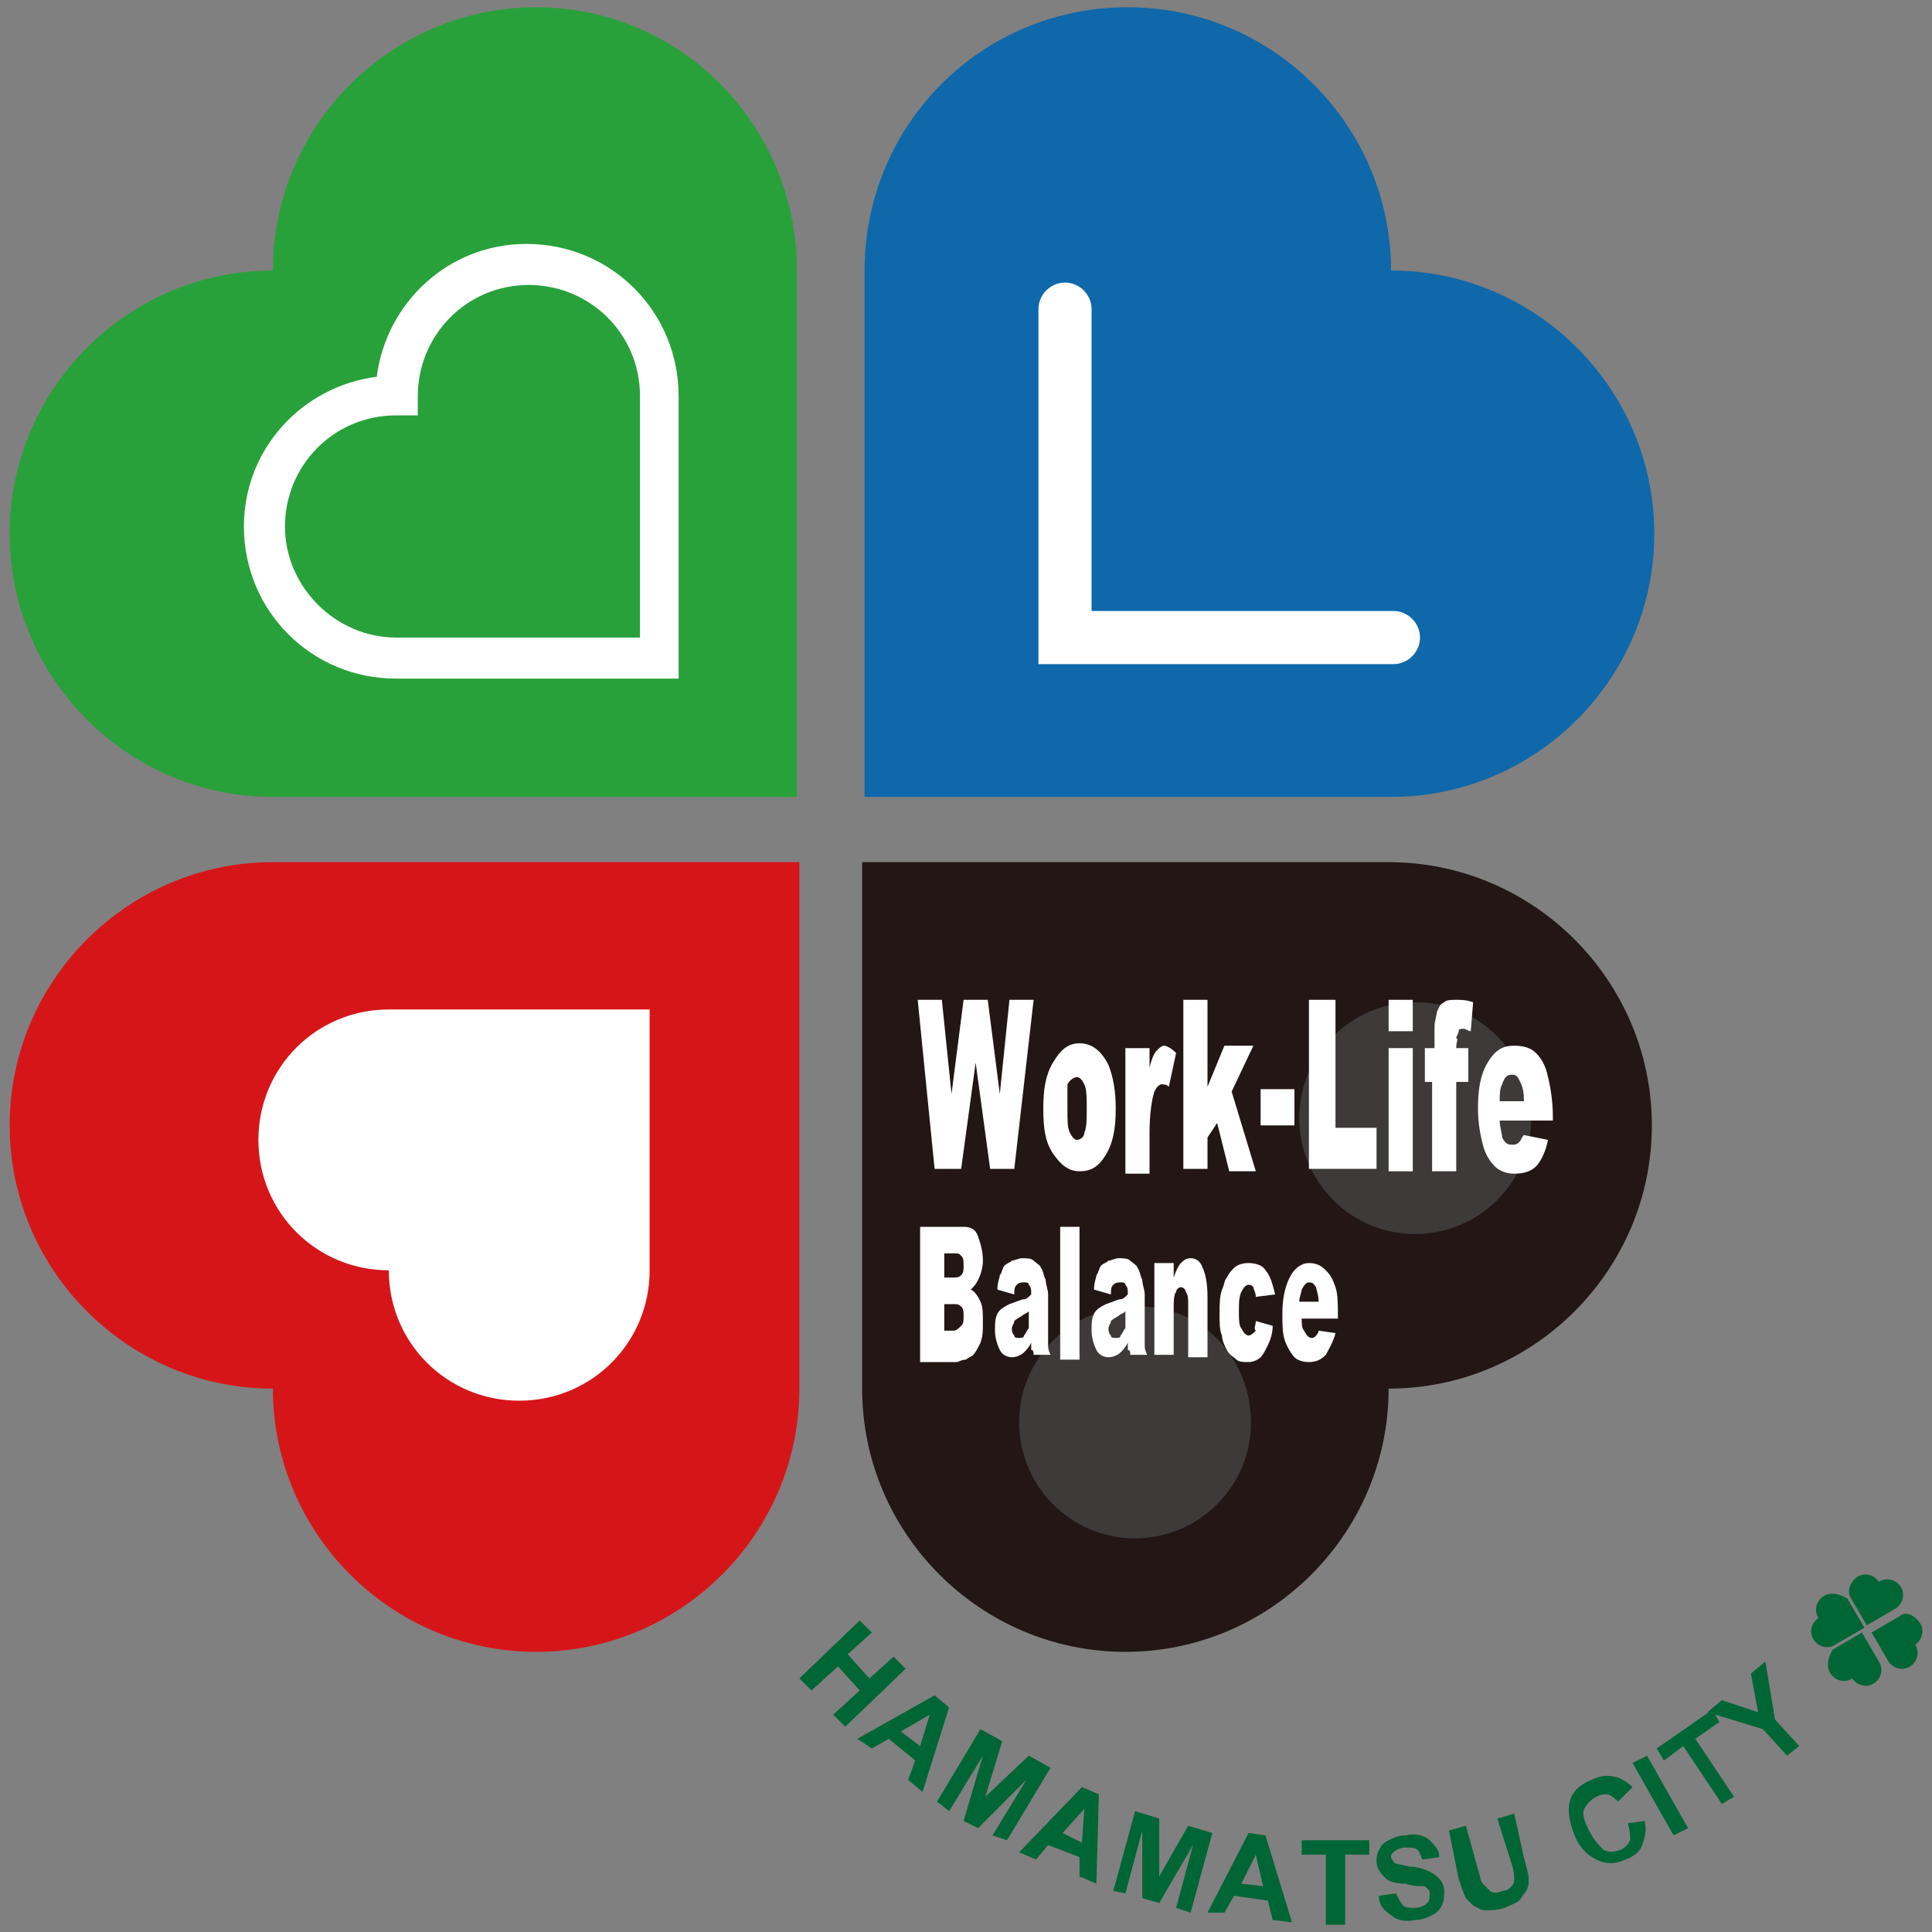
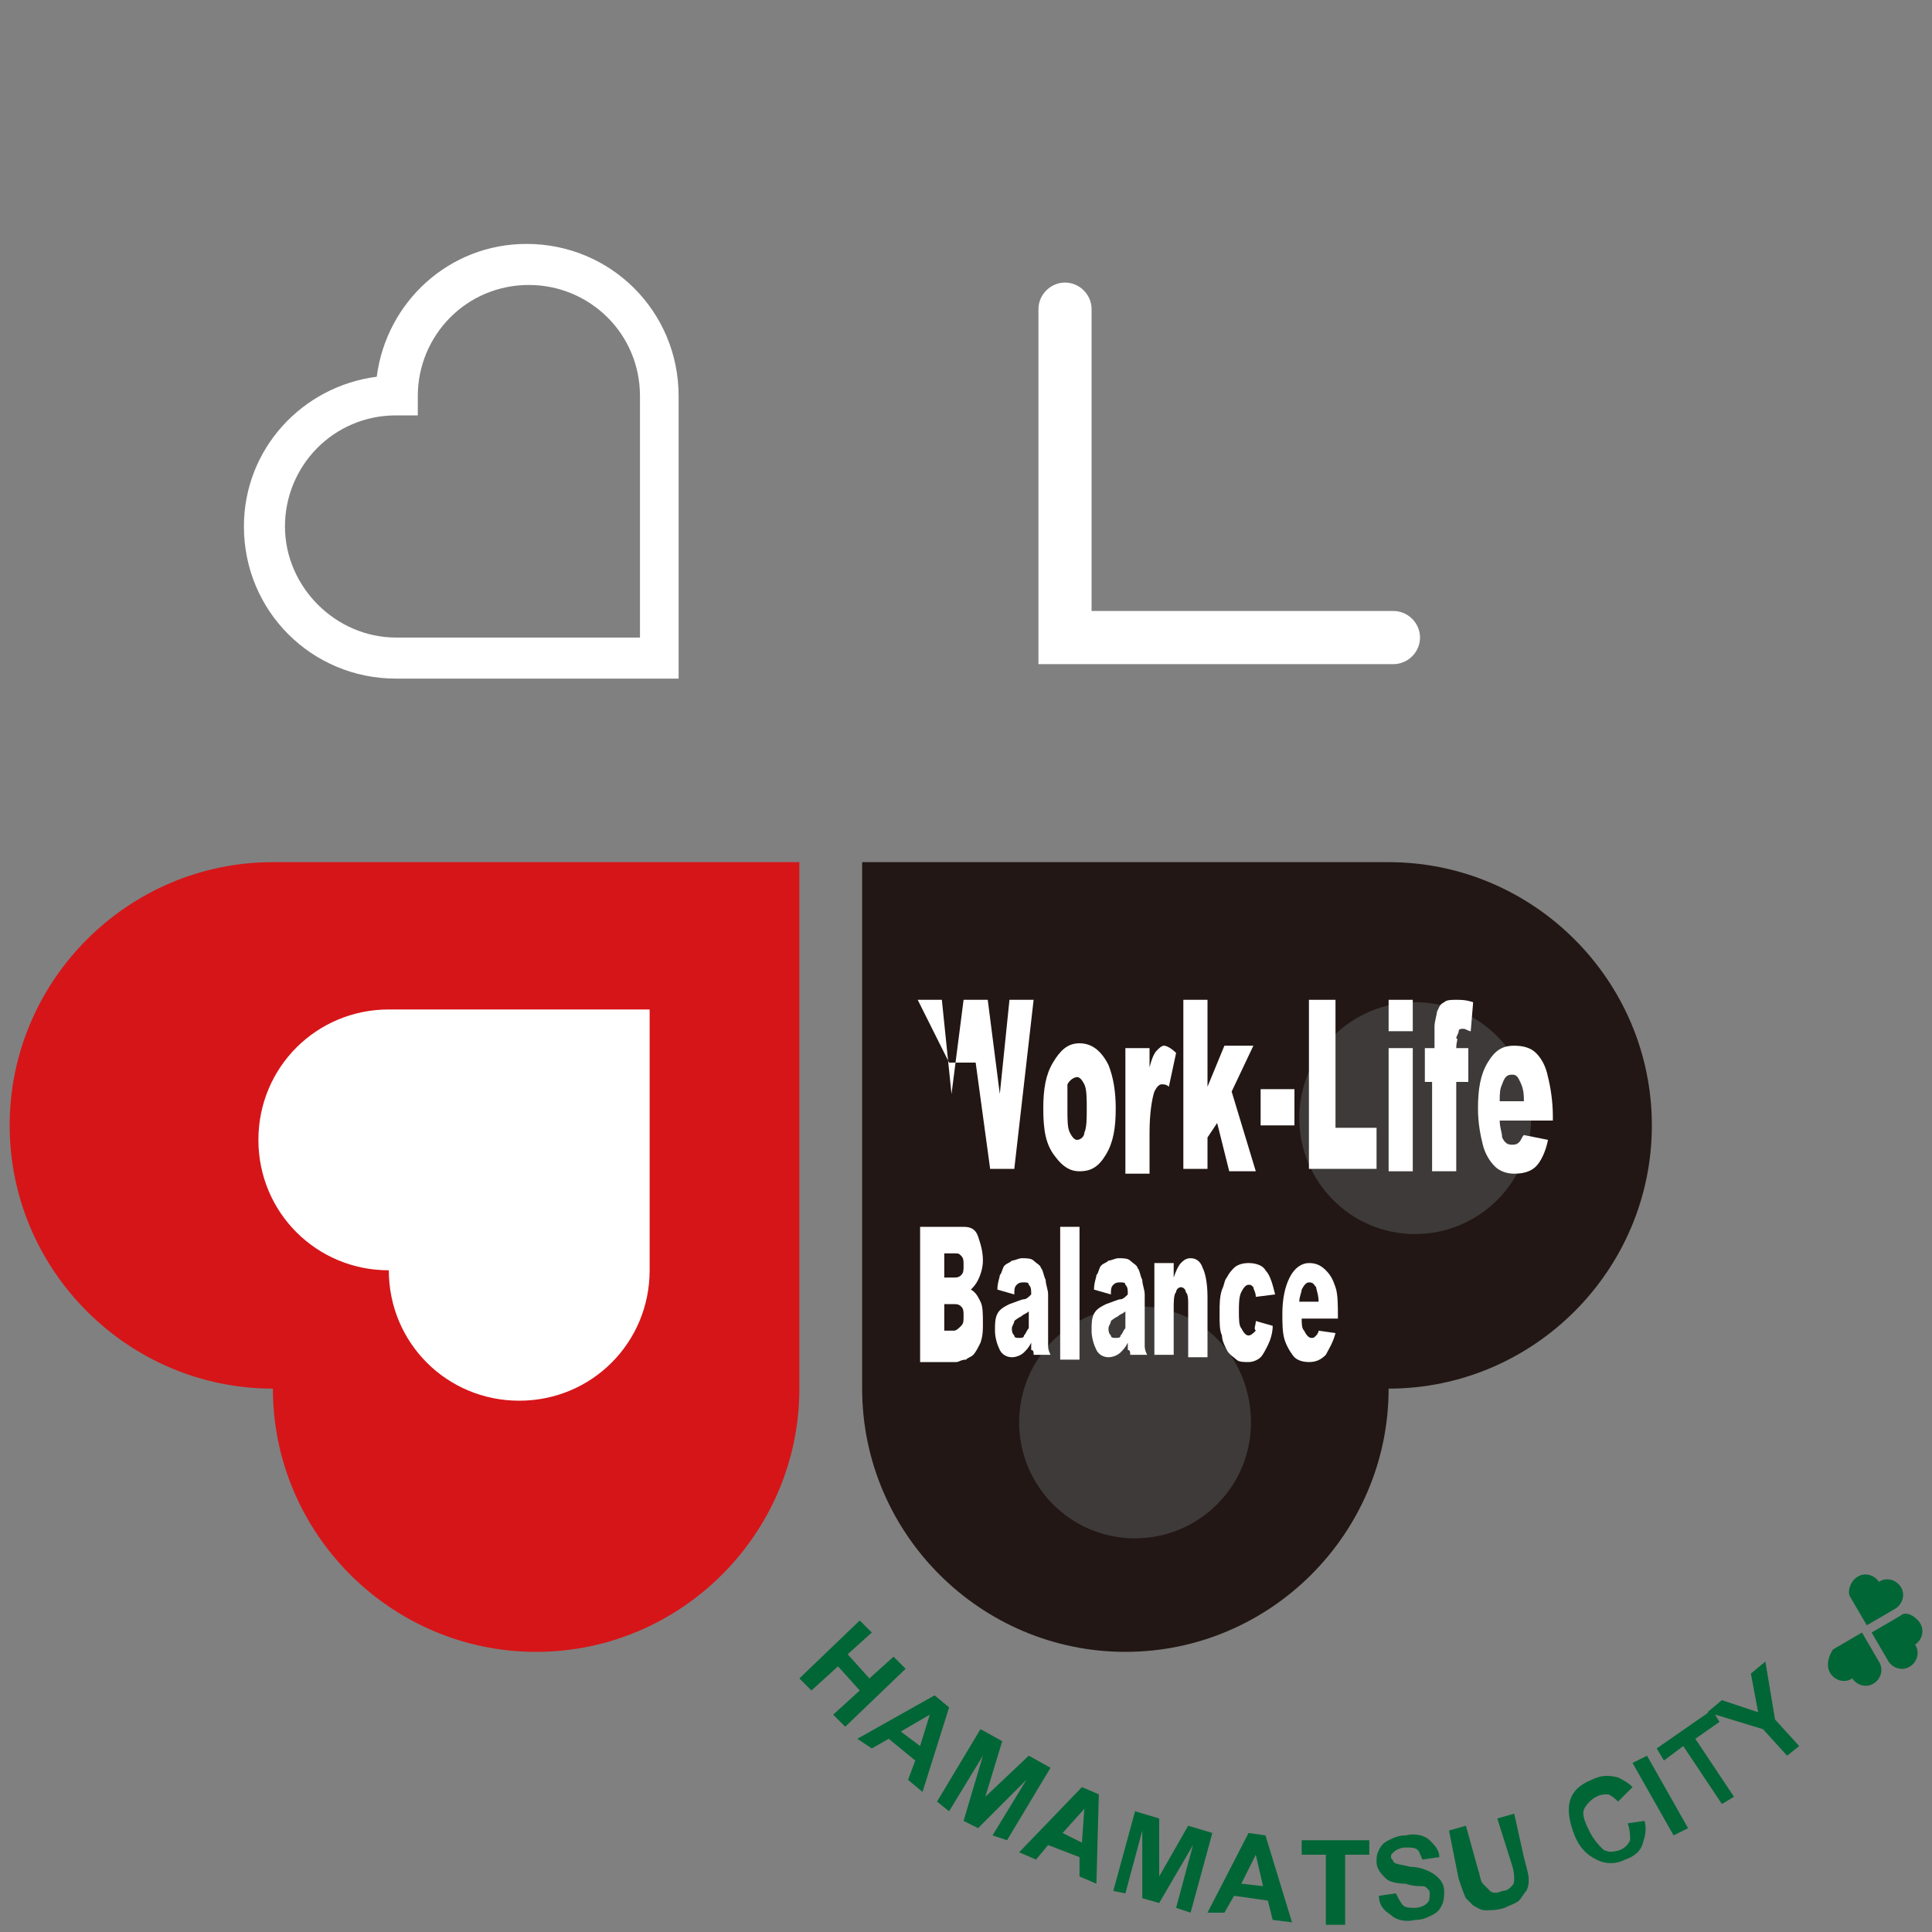
<svg xmlns="http://www.w3.org/2000/svg" version="1.1" x="0px" y="0px" width="80px" height="80px" viewBox="0 0 80 80" style="enable-background:new 0 0 80 80;" xml:space="preserve">
  <rect x="0" y="0" width="80" height="80" fill="#808080" stroke="none" />
  <style type="text/css">
	.st0{fill:#221714;}
	.st1{fill:#3D3A39;}
	.st2{fill:#28A13A;}
	.st3{fill:#fff;}
	.st4{fill:#D61518;}
	.st5{fill:#0E68AA;}
	.st6{fill:#006636;}
</style>
  <g>
    <g>
      <path class="st0" d="M68.4,46.6c0,6-4.9,10.9-10.9,10.9l0,0c0,6-4.9,10.9-10.9,10.9s-10.9-4.9-10.9-10.9V35.7h21.8    C63.5,35.7,68.4,40.6,68.4,46.6z" />
      <path class="st1" d="M51.8,58.9c0,2.7-2.2,4.8-4.8,4.8c-2.7,0-4.8-2.2-4.8-4.8c0-2.7,2.2-4.8,4.8-4.8C49.7,54,51.8,56.2,51.8,58.9    z" />
      <path class="st1" d="M63.4,46.3c0,2.7-2.2,4.8-4.8,4.8c-2.7,0-4.8-2.2-4.8-4.8c0-2.7,2.2-4.8,4.8-4.8    C61.3,41.5,63.4,43.7,63.4,46.3z" />
-       <path class="st2" d="M22.2,0.3c-6,0-10.9,4.9-10.9,10.9l0,0c-6,0-10.9,4.9-10.9,10.9S5.3,33,11.3,33H33V11.2    C33,5.2,28.2,0.3,22.2,0.3z" />
      <path class="st3" d="M28.1,28.1H16.4c-3.5,0-6.3-2.8-6.3-6.3c0-3.2,2.4-5.8,5.5-6.2c0.4-3.1,3-5.5,6.2-5.5c3.5,0,6.3,2.8,6.3,6.3    V28.1L28.1,28.1z M16.4,17.2c-2.6,0-4.6,2.1-4.6,4.6s2.1,4.6,4.6,4.6h10.1v-10c0-2.6-2.1-4.6-4.6-4.6c-2.6,0-4.6,2.1-4.6,4.6v0.8    H16.4L16.4,17.2z" />
      <path class="st4" d="M0.4,46.6c0,6,4.9,10.9,10.9,10.9l0,0c0,6,4.9,10.9,10.9,10.9s10.9-4.9,10.9-10.9V35.7H11.3    C5.3,35.7,0.4,40.6,0.4,46.6z" />
-       <path class="st5" d="M46.7,0.3c6,0,10.9,4.9,10.9,10.9l0,0c6,0,10.9,4.9,10.9,10.9S63.6,33,57.6,33H35.8V11.2    C35.8,5.2,40.6,0.3,46.7,0.3z" />
      <g>
-         <path class="st3" d="M38,41.4h1l0.4,3.9l0.5-3.9h1l0.5,3.9l0.4-3.9h1l-0.8,7h-1L40.4,44l-0.6,4.4h-1.1L38,41.4z" />
+         <path class="st3" d="M38,41.4h1l0.4,3.9l0.5-3.9h1l0.5,3.9l0.4-3.9h1l-0.8,7h-1L40.4,44h-1.1L38,41.4z" />
        <path class="st3" d="M43.2,45.9c0-0.8,0.1-1.4,0.4-1.9c0.3-0.5,0.6-0.8,1.1-0.8s0.9,0.3,1.2,0.9c0.2,0.5,0.3,1.1,0.3,1.8     c0,0.8-0.1,1.4-0.4,1.9c-0.3,0.5-0.6,0.7-1.1,0.7c-0.4,0-0.7-0.2-1-0.6C43.3,47.4,43.2,46.8,43.2,45.9z M44.2,45.9     c0,0.5,0,0.8,0.1,1c0.1,0.2,0.2,0.3,0.3,0.3c0.1,0,0.3-0.1,0.3-0.3c0.1-0.2,0.1-0.6,0.1-1c0-0.4,0-0.8-0.1-1     c-0.1-0.2-0.2-0.3-0.3-0.3c-0.1,0-0.3,0.1-0.4,0.3C44.2,45.1,44.2,45.5,44.2,45.9z" />
        <path class="st3" d="M46.7,43.4h0.9v0.8c0.1-0.4,0.2-0.6,0.3-0.7c0.1-0.1,0.2-0.2,0.3-0.2c0.1,0,0.3,0.1,0.5,0.3L48.4,45     c-0.1-0.1-0.2-0.1-0.3-0.1c-0.1,0-0.2,0.1-0.3,0.3c-0.1,0.3-0.2,0.9-0.2,1.7v1.7h-1v-5.2H46.7z" />
        <path class="st3" d="M49,41.4h1V45l0.7-1.7h1.2L51,45.2l1,3.3h-1.1l-0.5-2L50,47.1v1.3h-1V41.4z" />
        <path class="st3" d="M52.2,45.1h1.4v1.5h-1.4V45.1z" />
        <path class="st3" d="M54.2,41.4h1.1v5.3H57v1.7h-2.8V41.4z" />
        <path class="st3" d="M57.5,41.4h1v1.3h-1V41.4z M57.5,43.4h1v5.1h-1V43.4z" />
        <path class="st3" d="M60.3,43.4h0.5v1.4h-0.5v3.7h-1v-3.7H59v-1.4h0.4v-0.2c0-0.2,0-0.4,0-0.7c0-0.2,0.1-0.5,0.1-0.6     c0.1-0.2,0.1-0.3,0.3-0.4c0.1-0.1,0.3-0.1,0.5-0.1c0.2,0,0.4,0,0.7,0.1l-0.1,1.2c-0.1,0-0.2-0.1-0.3-0.1c-0.1,0-0.2,0-0.2,0.1     c0,0.1-0.1,0.2-0.1,0.3C60.4,43,60.3,43.1,60.3,43.4z" />
        <path class="st3" d="M64.1,46.4h-2c0,0.3,0.1,0.5,0.1,0.7c0.1,0.2,0.2,0.3,0.4,0.3c0.1,0,0.2,0,0.3-0.1c0.1-0.1,0.1-0.2,0.2-0.3     l1,0.2c-0.1,0.5-0.3,0.9-0.5,1.1c-0.2,0.2-0.5,0.3-0.9,0.3c-0.3,0-0.6-0.1-0.8-0.3c-0.2-0.2-0.4-0.5-0.5-0.9     c-0.1-0.4-0.2-0.9-0.2-1.5c0-0.8,0.1-1.4,0.4-1.9c0.3-0.5,0.6-0.7,1.1-0.7c0.4,0,0.7,0.1,0.9,0.3c0.2,0.2,0.4,0.5,0.5,1     c0.1,0.4,0.2,1,0.2,1.6v0.2H64.1z M63.1,45.5c0-0.4-0.1-0.6-0.2-0.8c-0.1-0.2-0.2-0.2-0.3-0.2c-0.2,0-0.3,0.1-0.4,0.4     c-0.1,0.2-0.1,0.4-0.1,0.7h1V45.5z" />
        <path class="st3" d="M38.3,50.8h1.6c0.3,0,0.5,0.1,0.6,0.4c0.1,0.3,0.2,0.6,0.2,1c0,0.3-0.1,0.6-0.2,0.8     c-0.1,0.2-0.2,0.3-0.3,0.4c0.2,0.1,0.3,0.3,0.4,0.5c0.1,0.2,0.1,0.5,0.1,0.9c0,0.3,0,0.5-0.1,0.8c-0.1,0.2-0.2,0.4-0.3,0.5     c-0.1,0.1-0.2,0.1-0.3,0.2c-0.2,0-0.3,0.1-0.4,0.1h-1.5v-5.6H38.3z M39.1,52.9h0.4c0.1,0,0.2,0,0.3-0.1c0.1-0.1,0.1-0.2,0.1-0.4     c0-0.2,0-0.3-0.1-0.4c-0.1-0.1-0.1-0.1-0.3-0.1h-0.4V52.9z M39.1,55.1h0.4c0.1,0,0.2-0.1,0.3-0.2c0.1-0.1,0.1-0.2,0.1-0.4     c0-0.2,0-0.3-0.1-0.4C39.7,54,39.6,54,39.5,54h-0.4V55.1z" />
        <path class="st3" d="M42,53.6l-0.7-0.2c0-0.3,0.1-0.5,0.1-0.6c0.1-0.1,0.1-0.3,0.2-0.4c0.1-0.1,0.2-0.1,0.3-0.2     c0.1,0,0.3-0.1,0.4-0.1c0.2,0,0.4,0,0.5,0.1c0.1,0.1,0.3,0.2,0.3,0.3c0.1,0.1,0.1,0.3,0.2,0.5c0,0.2,0.1,0.4,0.1,0.6v1.7     c0,0.2,0,0.3,0,0.4c0,0.1,0,0.2,0.1,0.4h-0.7c0-0.1,0-0.2-0.1-0.2c0-0.1,0-0.1,0-0.3c-0.1,0.2-0.2,0.3-0.3,0.4     c-0.1,0.1-0.3,0.2-0.5,0.2s-0.4-0.1-0.5-0.3c-0.1-0.2-0.2-0.5-0.2-0.8c0-0.3,0-0.5,0.1-0.7c0.1-0.2,0.3-0.3,0.5-0.4     c0.3-0.1,0.5-0.2,0.6-0.2c0.1,0,0.2-0.1,0.3-0.2c0-0.2,0-0.3-0.1-0.4c0-0.1-0.1-0.1-0.2-0.1c-0.1,0-0.2,0-0.3,0.1     C42,53.3,42,53.4,42,53.6z M42.6,54.3c-0.1,0.1-0.2,0.1-0.3,0.2c-0.2,0.1-0.3,0.2-0.3,0.2c0,0.1-0.1,0.2-0.1,0.3s0,0.2,0.1,0.3     c0,0.1,0.1,0.1,0.2,0.1c0.1,0,0.2,0,0.2-0.1c0.1-0.1,0.1-0.2,0.2-0.3c0-0.1,0-0.3,0-0.5V54.3z" />
        <path class="st3" d="M43.9,50.8h0.8v5.5h-0.8V50.8z" />
        <path class="st3" d="M46,53.6l-0.7-0.2c0-0.3,0.1-0.5,0.1-0.6c0.1-0.1,0.1-0.3,0.2-0.4c0.1-0.1,0.2-0.1,0.3-0.2     c0.1,0,0.3-0.1,0.4-0.1c0.2,0,0.4,0,0.5,0.1c0.1,0.1,0.3,0.2,0.3,0.3c0.1,0.1,0.1,0.3,0.2,0.5c0,0.2,0.1,0.4,0.1,0.6v1.7     c0,0.2,0,0.3,0,0.4c0,0.1,0,0.2,0.1,0.4h-0.7c0-0.1,0-0.2-0.1-0.2c0-0.1,0-0.1,0-0.3c-0.1,0.2-0.2,0.3-0.3,0.4     c-0.1,0.1-0.3,0.2-0.5,0.2s-0.4-0.1-0.5-0.3c-0.1-0.2-0.2-0.5-0.2-0.8c0-0.3,0-0.5,0.1-0.7c0.1-0.2,0.3-0.3,0.5-0.4     c0.3-0.1,0.5-0.2,0.6-0.2c0.1,0,0.2-0.1,0.3-0.2c0-0.2,0-0.3-0.1-0.4c0-0.1-0.1-0.1-0.2-0.1c-0.1,0-0.2,0-0.3,0.1     C46,53.3,46,53.4,46,53.6z M46.6,54.3c-0.1,0.1-0.2,0.1-0.3,0.2c-0.2,0.1-0.3,0.2-0.3,0.2c0,0.1-0.1,0.2-0.1,0.3s0,0.2,0.1,0.3     c0,0.1,0.1,0.1,0.2,0.1c0.1,0,0.2,0,0.2-0.1c0.1-0.1,0.1-0.2,0.2-0.3c0-0.1,0-0.3,0-0.5V54.3z" />
        <path class="st3" d="M47.9,52.3h0.7v0.6c0.1-0.3,0.2-0.5,0.3-0.6c0.1-0.1,0.2-0.2,0.4-0.2c0.2,0,0.4,0.1,0.5,0.4     c0.1,0.2,0.2,0.6,0.2,1.2v2.5h-0.8V54c0-0.2,0-0.4-0.1-0.5c0-0.1-0.1-0.2-0.2-0.2c-0.1,0-0.2,0.1-0.2,0.2     c-0.1,0.1-0.1,0.4-0.1,0.7v1.9h-0.8v-3.8H47.9z" />
        <path class="st3" d="M52,54.7l0.7,0.2c0,0.3-0.1,0.6-0.2,0.8c-0.1,0.2-0.2,0.4-0.3,0.5c-0.1,0.1-0.3,0.2-0.5,0.2     c-0.2,0-0.4,0-0.5-0.1c-0.1-0.1-0.3-0.2-0.4-0.4c-0.1-0.2-0.2-0.4-0.2-0.6c-0.1-0.2-0.1-0.5-0.1-0.9c0-0.4,0-0.7,0.1-1     c0.1-0.2,0.1-0.4,0.2-0.5c0.1-0.2,0.2-0.3,0.3-0.4c0.1-0.1,0.3-0.2,0.6-0.2c0.3,0,0.6,0.1,0.7,0.3c0.2,0.2,0.3,0.6,0.4,1L52,53.7     c0-0.2-0.1-0.3-0.1-0.4c-0.1-0.1-0.1-0.1-0.2-0.1c-0.1,0-0.2,0.1-0.3,0.3c-0.1,0.2-0.1,0.5-0.1,0.8c0,0.3,0,0.6,0.1,0.7     c0.1,0.2,0.2,0.3,0.3,0.3c0.1,0,0.2-0.1,0.3-0.2C51.9,55,52,54.9,52,54.7z" />
        <path class="st3" d="M55.4,54.6h-1.5c0,0.2,0,0.4,0.1,0.5c0.1,0.2,0.2,0.3,0.3,0.3c0.1,0,0.1,0,0.2-0.1c0,0,0.1-0.1,0.1-0.2     l0.7,0.1c-0.1,0.4-0.3,0.7-0.4,0.9c-0.2,0.2-0.4,0.3-0.7,0.3c-0.3,0-0.5-0.1-0.6-0.2c-0.1-0.1-0.3-0.4-0.4-0.7     c-0.1-0.3-0.1-0.7-0.1-1.1c0-0.6,0.1-1.1,0.3-1.5c0.2-0.4,0.5-0.6,0.8-0.6c0.3,0,0.5,0.1,0.7,0.3c0.2,0.2,0.3,0.4,0.4,0.7     C55.4,53.6,55.4,54,55.4,54.6L55.4,54.6z M54.6,53.9c0-0.3-0.1-0.5-0.1-0.6c-0.1-0.1-0.1-0.2-0.3-0.2c-0.1,0-0.2,0.1-0.3,0.3     c0,0.1-0.1,0.3-0.1,0.5H54.6z" />
      </g>
      <path class="st3" d="M57.7,27.5H43V12.8c0-0.6,0.5-1.1,1.1-1.1c0.6,0,1.1,0.5,1.1,1.1v12.5h12.5c0.6,0,1.1,0.5,1.1,1.1    C58.8,27,58.3,27.5,57.7,27.5L57.7,27.5z" />
      <path class="st3" d="M10.7,47.2c0,3,2.4,5.4,5.4,5.4l0,0c0,3,2.4,5.4,5.4,5.4s5.4-2.4,5.4-5.4V41.8H16.1    C13.1,41.8,10.7,44.2,10.7,47.2z" />
    </g>
    <g>
      <path class="st6" d="M79.5,67.2c0.2,0.3,0.1,0.7-0.2,0.9l0,0c0.2,0.3,0.1,0.7-0.2,0.9c-0.3,0.2-0.7,0.1-0.9-0.2l-0.7-1.2l1.2-0.7    C78.9,66.7,79.3,66.9,79.5,67.2z" />
-       <path class="st6" d="M75.5,66.1c-0.3,0.2-0.4,0.6-0.2,0.9l0,0c-0.3,0.2-0.4,0.6-0.2,0.9c0.2,0.3,0.6,0.4,0.9,0.2l1.2-0.7l-0.7-1.2    C76.2,66,75.8,65.9,75.5,66.1z" />
      <path class="st6" d="M75.8,69.3c0.2,0.3,0.6,0.4,0.9,0.2l0,0c0.2,0.3,0.6,0.4,0.9,0.2c0.3-0.2,0.4-0.6,0.2-0.9l-0.7-1.2l-1.2,0.7    C75.7,68.6,75.6,69,75.8,69.3z" />
      <path class="st6" d="M76.9,65.3c0.3-0.2,0.7-0.1,0.9,0.2l0,0c0.3-0.2,0.7-0.1,0.9,0.2c0.2,0.3,0.1,0.7-0.2,0.9l-1.2,0.7l-0.7-1.2    C76.5,65.9,76.6,65.5,76.9,65.3z" />
    </g>
    <g>
      <path class="st6" d="M33.1,69.5l2.5-2.4l0.5,0.5l-1,0.9l0.9,1l1-0.9l0.5,0.5L35,71.5L34.5,71l1.1-1l-0.9-1l-1.1,1L33.1,69.5z" />
      <path class="st6" d="M38.2,74.2l-0.6-0.5l0.3-0.8L36.8,72l-0.7,0.4L35.5,72l3.2-1.8l0.6,0.5L38.2,74.2z M38.1,72.3l0.4-1.3    l-1.2,0.7L38.1,72.3z" />
      <path class="st6" d="M38.8,74.6l1.8-3l0.9,0.5l-0.7,2.3l1.8-1.7l0.9,0.5l-1.8,3L41.1,76l1.4-2.3l-2,2l-0.6-0.3l0.8-2.7L39.3,75    L38.8,74.6z" />
      <path class="st6" d="M45.4,78l-0.7-0.3v-0.8l-1.3-0.5L42.9,77l-0.7-0.3l2.6-2.7l0.7,0.3L45.4,78z M44.8,76.3l0.1-1.4l-0.9,1    L44.8,76.3z" />
      <path class="st6" d="M46.1,78.3L47,75l1,0.3v2.4l1.2-2.1l1,0.3l-0.9,3.3L48.7,79l0.7-2.6L48,78.8l-0.7-0.2v-2.8l-0.7,2.6    L46.1,78.3z" />
      <path class="st6" d="M53.5,79.6l-0.8-0.1l-0.2-0.8l-1.4-0.2l-0.4,0.7H50l1.7-3.3l0.7,0.1L53.5,79.6z M52.3,78.1L52,76.8L51.4,78    L52.3,78.1z" />
      <path class="st6" d="M54.9,79.7v-2.9h-1v-0.6h2.8v0.6h-1v2.9H54.9z" />
      <path class="st6" d="M57.1,78.5l0.7-0.1c0.1,0.2,0.2,0.4,0.3,0.5c0.1,0.1,0.3,0.1,0.5,0.1c0.2,0,0.4-0.1,0.5-0.2    c0.1-0.1,0.1-0.2,0.1-0.4c0-0.1,0-0.1-0.1-0.2c-0.1-0.1-0.1-0.1-0.3-0.1c-0.1,0-0.3,0-0.6-0.1c-0.4,0-0.7-0.1-0.8-0.2    c-0.2-0.2-0.4-0.4-0.4-0.7c0-0.2,0-0.3,0.1-0.5c0.1-0.2,0.2-0.3,0.4-0.4c0.2-0.1,0.4-0.2,0.7-0.2c0.4-0.1,0.8,0,1,0.2    c0.2,0.2,0.4,0.4,0.4,0.7L58.9,77c-0.1-0.2-0.1-0.3-0.2-0.4c-0.1-0.1-0.3-0.1-0.5-0.1c-0.2,0-0.4,0.1-0.5,0.2    c-0.1,0.1-0.1,0.1-0.1,0.2c0,0.1,0.1,0.1,0.1,0.2c0.1,0.1,0.3,0.1,0.7,0.2c0.3,0,0.6,0.1,0.8,0.2c0.2,0.1,0.3,0.2,0.4,0.3    c0.1,0.1,0.2,0.3,0.2,0.5c0,0.2,0,0.4-0.1,0.6c-0.1,0.2-0.2,0.3-0.4,0.4c-0.2,0.1-0.4,0.2-0.7,0.2c-0.4,0.1-0.8,0-1-0.2    C57.3,79.1,57.1,78.9,57.1,78.5z" />
      <path class="st6" d="M60,75.8l0.7-0.2l0.5,1.8c0.1,0.3,0.1,0.5,0.2,0.6c0.1,0.1,0.2,0.2,0.3,0.3c0.1,0.1,0.3,0.1,0.5,0    c0.2,0,0.3-0.1,0.4-0.2c0.1-0.1,0.1-0.2,0.1-0.3c0-0.1,0-0.3-0.1-0.6L62,75.3l0.7-0.2l0.4,1.8c0.1,0.4,0.2,0.7,0.2,0.9    c0,0.2,0,0.3-0.1,0.5c-0.1,0.1-0.2,0.3-0.3,0.4c-0.1,0.1-0.4,0.2-0.6,0.3c-0.3,0.1-0.6,0.1-0.8,0.1c-0.2,0-0.3-0.1-0.5-0.2    c-0.1-0.1-0.2-0.2-0.3-0.3c-0.1-0.2-0.2-0.5-0.3-0.8L60,75.8z" />
      <path class="st6" d="M67.4,75.5l0.7-0.1c0.1,0.4,0,0.7-0.1,1c-0.1,0.3-0.4,0.5-0.7,0.6c-0.4,0.2-0.8,0.2-1.2,0    c-0.4-0.2-0.7-0.5-0.9-1c-0.2-0.5-0.3-1-0.2-1.4c0.1-0.4,0.4-0.7,0.9-0.9c0.4-0.2,0.7-0.2,1.1-0.1c0.2,0.1,0.4,0.2,0.6,0.4    L67,74.6c-0.1-0.1-0.2-0.2-0.4-0.3c-0.2,0-0.3,0-0.5,0.1c-0.2,0.1-0.4,0.3-0.5,0.5c-0.1,0.2,0,0.5,0.2,0.9    c0.2,0.4,0.4,0.6,0.6,0.8c0.2,0.1,0.4,0.1,0.7,0c0.2-0.1,0.3-0.2,0.4-0.4C67.5,76,67.5,75.8,67.4,75.5z" />
      <path class="st6" d="M69.3,76l-1.7-3l0.6-0.3l1.7,3L69.3,76z" />
      <path class="st6" d="M71.3,74.7l-1.6-2.4l-0.8,0.6l-0.3-0.5l2.3-1.6l0.3,0.5l-1,0.7l1.6,2.4L71.3,74.7z" />
      <path class="st6" d="M74,72.7l-1-1.1l-2.3-0.7l0.6-0.5l1.5,0.5l-0.3-1.6l0.6-0.5l0.4,2.4l1,1.1L74,72.7z" />
    </g>
  </g>
</svg>